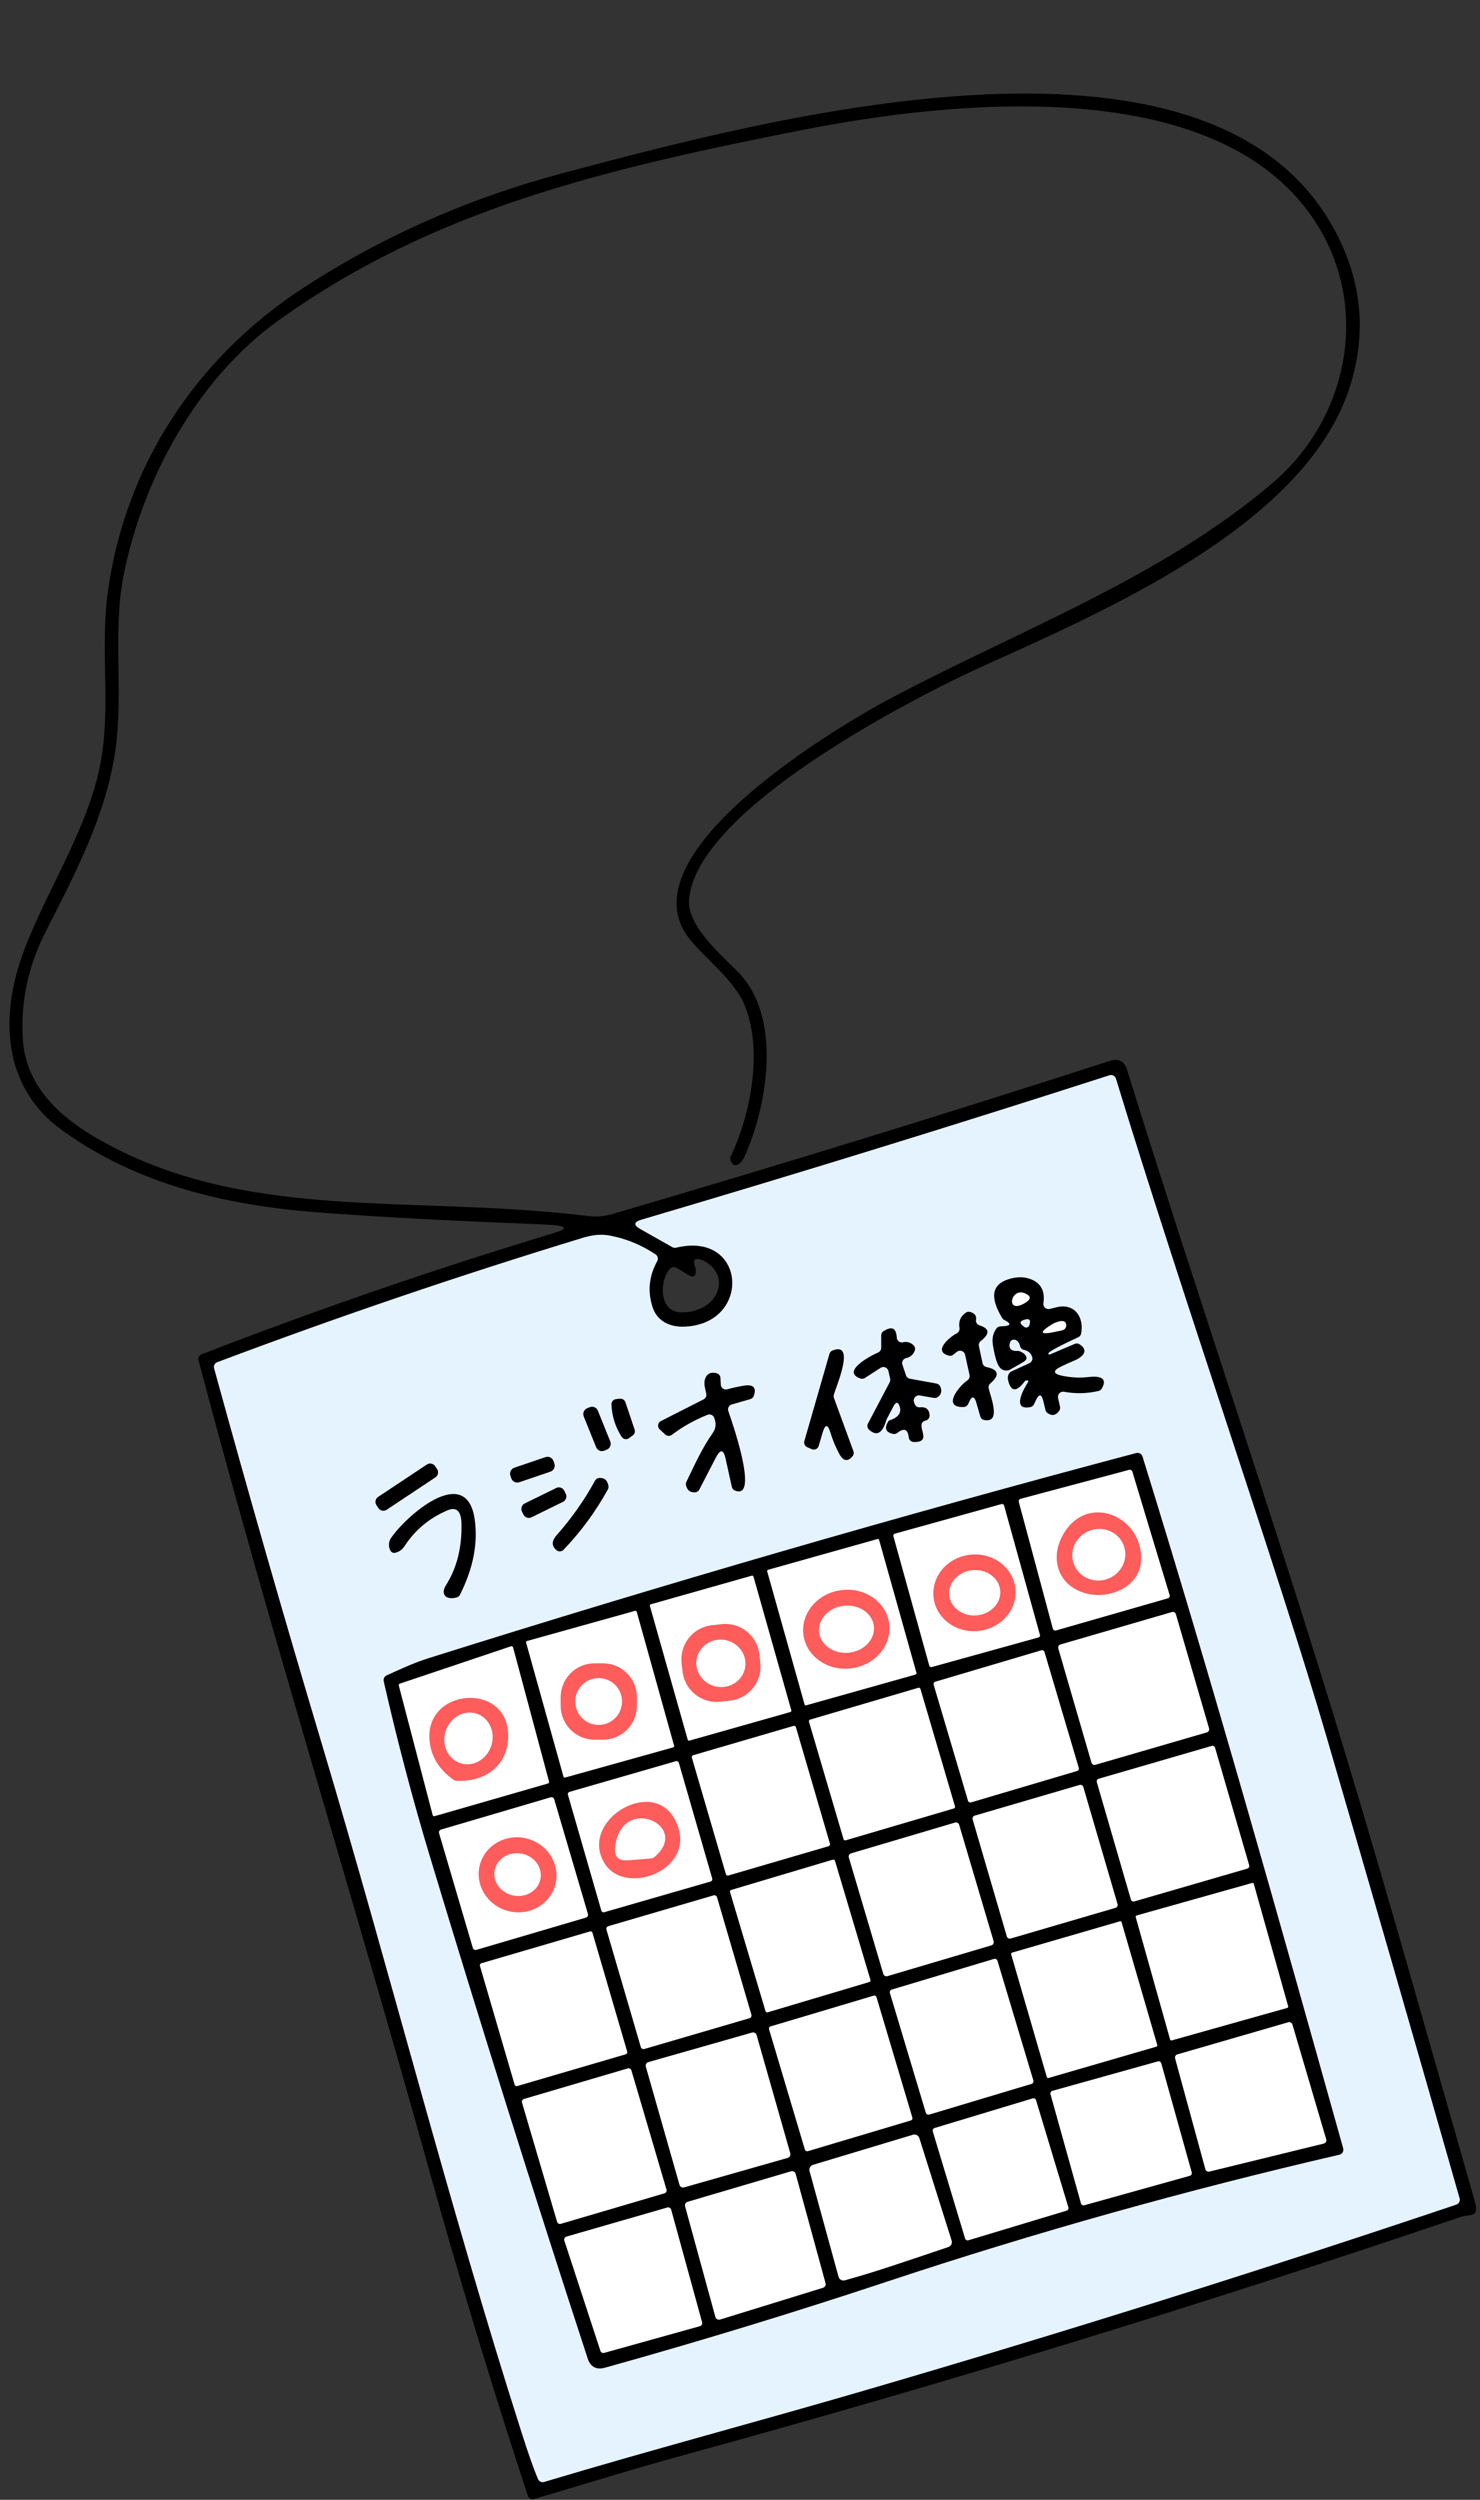
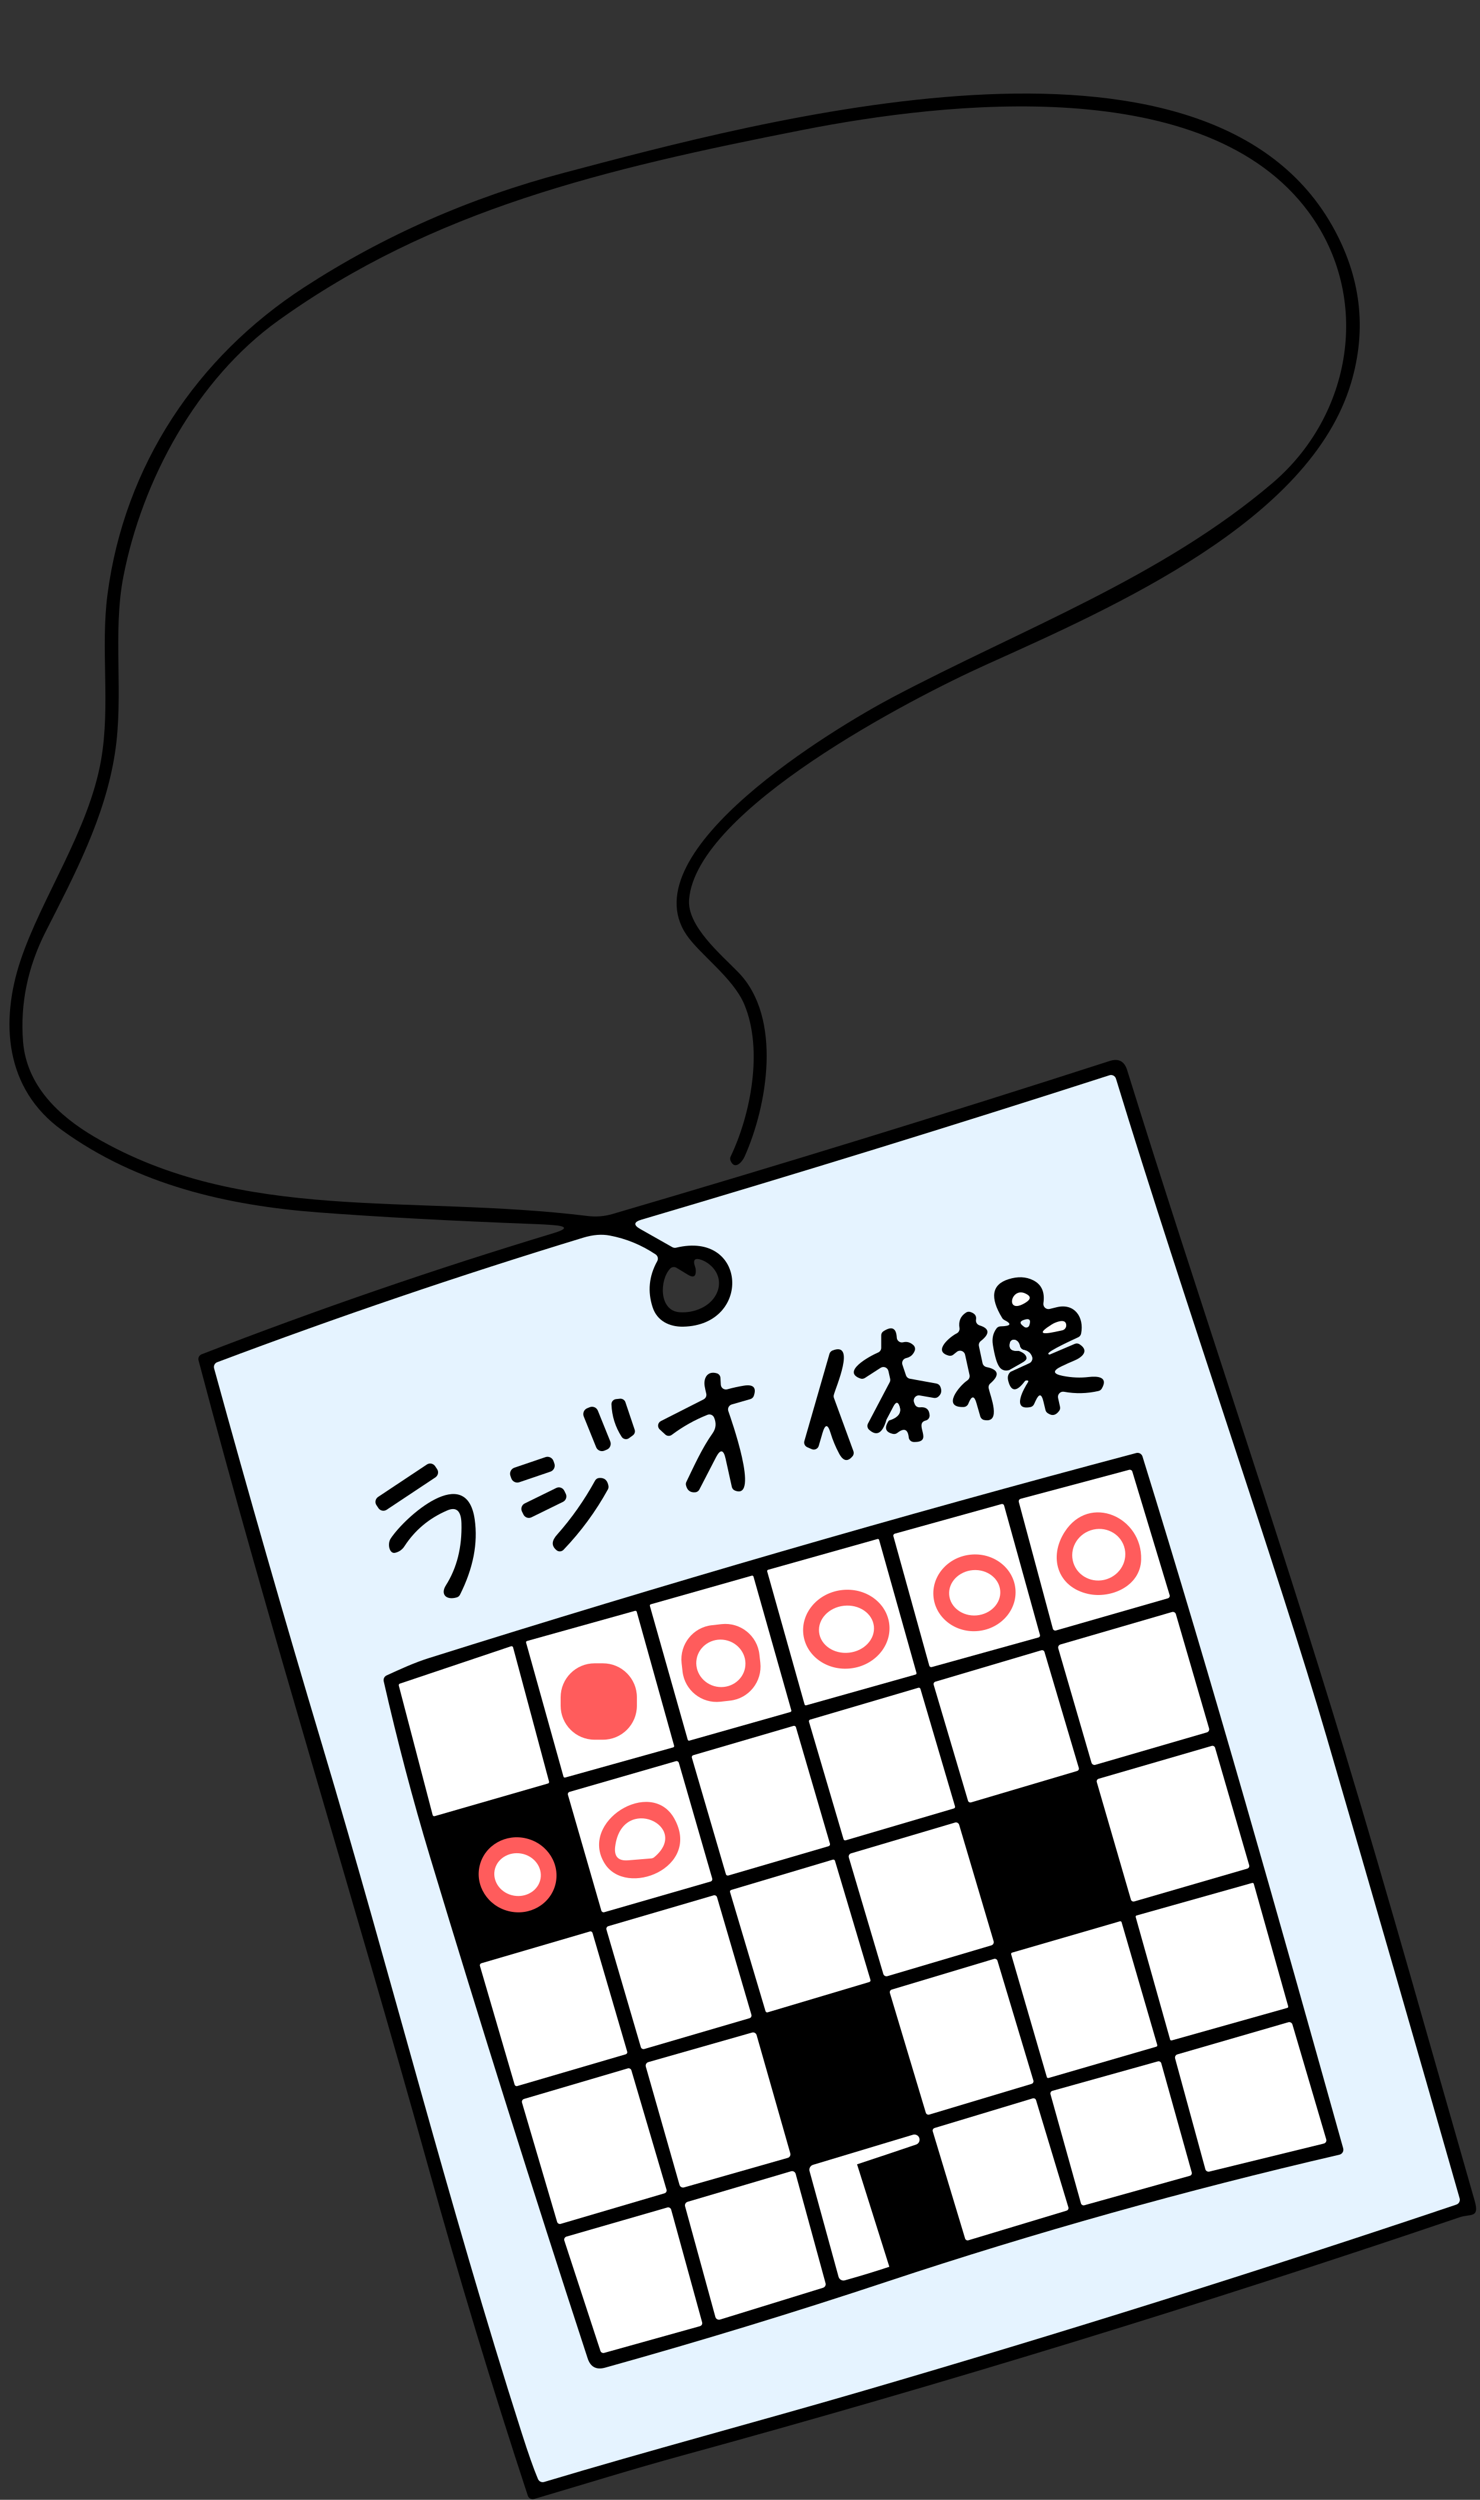
<svg xmlns="http://www.w3.org/2000/svg" height="486.9" preserveAspectRatio="xMidYMid meet" version="1.0" viewBox="109.1 -2.5 288.4 486.9" width="288.4" zoomAndPan="magnify">
  <rect x="109.1" y="-2.5" width="288.4" height="486.9" fill="#333333" stroke="none" />
  <g id="change1_2">
    <path d="M364.15,38.87c-19.98-27.22-70.48-21.59-98.6-16.07-38.85,7.64-72.08,15.53-102.18,37.11-15.94,11.42-26.57,31.12-30.22,49.86-2.16,11.04,.13,23.08-1.67,34.54-1.94,12.44-7.83,23.54-13.47,34.63-3.52,6.93-4.99,14.07-4.42,21.42,.68,8.56,6.91,14.46,13.92,18.57,28.83,16.88,61.35,11.17,96.06,15.41,1.68,.21,3.32,.08,4.91-.39,32.42-9.5,64.71-19.43,96.86-29.8,1.73-.55,2.86,.04,3.4,1.77,13.76,44.31,28.56,87.05,42.44,132.88,8.78,29,16.91,58.23,25.28,87.35,1,3.48-.79,2.49-2.94,3.22-50.07,16.99-100.59,32.47-151.58,46.43-9.58,2.62-19.1,5.59-28.76,8.44-.52,.15-1.06-.14-1.23-.65-6.89-20.94-13.38-42.36-19.46-64.26-14.55-52.36-30.83-104.33-44.7-156.86-.13-.5,.13-1.01,.6-1.19,22.57-8.74,45.45-16.61,68.62-23.61,2.71-.82,2.66-1.34-.17-1.56-1.06-.09-2.26-.15-3.59-.2-16.37-.62-30.43-1.38-42.18-2.27-17.58-1.34-35.15-5.31-49.94-16.05-11.05-8.01-12.05-21.02-8.01-33.08,4.12-12.28,13.27-25.24,15.67-38.95,1.87-10.69-.14-21.67,1.27-32.38,3.31-25.03,17.39-46.12,38.27-59.69,15.48-10.06,32.39-17.51,50.74-22.35,37.94-10.02,124.4-33.68,149.52,10.13,5.69,9.94,6.95,20.23,3.77,30.87-8.02,26.77-45.82,43.44-71.04,54.8-14.67,6.6-56.51,28.26-57.94,45.74-.43,5.18,6.18,10.68,9.64,14.25,8.55,8.85,5.61,25.98,1.16,35.88-.47,1.04-1.91,2.66-2.72,.77-.11-.27-.11-.57,.02-.83,3.84-8,6.41-20.71,2.65-29.64-2.17-5.15-8.69-9.73-11.26-13.53-11.12-16.4,29.05-40.4,40.15-46.26,25.33-13.37,52.39-23.32,74.01-41.71,15.58-13.25,19.36-36.08,7.12-52.74Zm-119.62,205.3c.09,.25,.14,.49,.15,.7,.07,1.27-.43,1.58-1.52,.92l-2.24-1.36c-.4-.24-.92-.17-1.24,.17-2.08,2.23-2.2,8.2,1.84,8.49,1.48,.1,2.89-.16,4.23-.79,3.83-1.8,4.81-6.27,1.26-8.77-.39-.27-.79-.48-1.2-.63-1.31-.46-1.73-.04-1.28,1.27Z" />
  </g>
  <g id="change2_2">
    <path d="M242.22,255.9c13.44-.26,12.49-18.74-1.37-15.38-.25,.06-.51,.02-.73-.1l-6.24-3.53c-1.37-.77-1.3-1.38,.21-1.83,30.52-9.01,60.92-18.38,91.21-28.13,.53-.17,1.09,.13,1.26,.66,13.35,43.71,31.62,95.9,41.06,128.27,8.75,30.01,17.39,59.95,25.91,89.82,.15,.51-.13,1.05-.64,1.22-38.31,12.89-76.86,24.99-115.65,36.3-20.67,6.03-41.47,11.53-62.1,17.72-.49,.15-1.01-.1-1.21-.57-.83-1.96-1.88-4.94-3.16-8.95-14.2-44.37-25.55-89.44-38.9-134.04-7.29-24.36-14.31-48.81-21.05-73.34-.14-.5,.13-1.02,.61-1.2,23.46-8.83,47.23-16.91,71.31-24.25,1.89-.58,3.63-.72,5.21-.41,3.21,.61,6.18,1.84,8.91,3.67,.43,.29,.56,.86,.31,1.31-1.61,2.91-1.91,5.91-.89,9,.85,2.61,3.23,3.81,5.94,3.76Z" fill="#e5f3ff" />
  </g>
  <g id="change1_1">
    <path d="M306.11,264.63l3.56-1.63c.47-.22,.7-.76,.53-1.25-.25-.71-.78-1.15-1.59-1.32-.39-.08-.7-.4-.77-.79-.11-.53-.37-.91-.8-1.12-.47-.23-1.03,.03-1.14,.54-.24,1.11,.26,1.62,1.51,1.54,.15,0,.29,0,.42,.06,1.11,.42,2.38,1.18,.37,2.32-.6,.34-2.38,1.36-2.38,1.36-.81,.24-1.45,.07-1.92-.52-.53-.67-.97-2.14-1.33-4.42-.19-1.21,.05-2.26,.72-3.16,.18-.25,.47-.39,.78-.4,2.03-.05,2.27-.46,.73-1.24-.16-.09-.3-.21-.4-.37-2.45-4.01-2.05-6.54,1.22-7.57,1.79-.57,3.4-.51,4.81,.2,1.65,.83,2.31,2.32,1.99,4.47-.1,.71,.54,1.29,1.23,1.12,.48-.12,.95-.24,1.42-.35,3.4-.8,5.33,1.93,4.7,5.15-.06,.31-.27,.58-.55,.71-.63,.3-6.12,2.77-5.84,3.24,.07,.11,.21,.16,.33,.11l4.83-2.06c.3-.13,.65-.1,.93,.08,2.05,1.33,.35,2.62-1.08,3.2-.75,.31-1.55,.67-2.41,1.08-1.82,.87-1.74,1.49,.23,1.88,1.73,.34,3.42,.41,5.09,.21,1.55-.18,3.87-.09,2.5,2.26-.14,.24-.38,.41-.65,.47-2.23,.51-4.46,.56-6.71,.15-.7-.13-1.31,.5-1.16,1.2l.38,1.72c.06,.27,.01,.56-.16,.79-.65,.92-1.42,1.06-2.29,.42-.19-.14-.33-.34-.38-.57l-.41-1.69c-.35-1.51-.85-1.55-1.5-.14l-.32,.69c-.14,.3-.41,.51-.73,.57-3.81,.72-1.13-3.79-.48-4.8,.18-.27,.11-.41-.22-.4-.17,0-.3,.06-.39,.18-1.59,2.12-2.67,2.07-3.22-.14-.19-.77,0-1.36,.55-1.78Z" />
    <path d="M299.98,255.65c1.97,.61,2.05,1.63,.24,3.05-.3,.23-.45,.62-.36,1l.7,3.3c.09,.39,.39,.69,.78,.77,2.37,.49,2.62,1.55,.74,3.19-.28,.23-.4,.6-.32,.96,.3,1.44,2.57,6.85-.88,6.16-.36-.07-.66-.35-.76-.71l-.74-2.57c-.41-1.46-.91-1.49-1.5-.1l-.1,.24c-.15,.35-.5,.59-.89,.61-4.34,.14-.91-4.09,.72-5.19,.34-.23,.5-.64,.42-1.04l-.87-3.96c-.16-.72-1.02-1.02-1.6-.56l-.7,.56c-.25,.2-.57,.26-.88,.18-3.27-.86,.4-3.78,1.53-4.32,.4-.19,.63-.62,.56-1.06-.22-1.32,.21-2.32,1.28-3.01,.25-.16,.55-.2,.84-.11,.86,.27,1.23,.76,1.1,1.49-.09,.49,.21,.97,.69,1.12Z" />
    <path d="M282.32,274.17c1.76-.55,2.46-1.43,2.09-2.65-.3-.99-.69-1.03-1.18-.11l-1.41,2.68c-.76,2.59-1.88,3.22-3.36,1.89-.34-.31-.43-.8-.22-1.21l4.23-8.04c.11-.21,.14-.45,.09-.68l-.34-1.51c-.15-.68-.93-1-1.52-.62l-3.07,1.98c-.26,.16-.58,.2-.87,.1-3.75-1.32,1.73-4.33,3.46-5.07,.37-.16,.61-.53,.6-.93v-2.37c-.02-.34,.15-.66,.44-.84,1.63-1.05,2.49-.64,2.59,1.24,.03,.63,.64,1.07,1.25,.91,.7-.18,1.36,0,1.97,.54,.32,.28,.43,.74,.27,1.13-.31,.77-.87,1.24-1.66,1.41-.58,.13-.92,.73-.73,1.29l.69,2.06c.12,.35,.41,.61,.77,.67l5.17,.94c.33,.06,.6,.27,.74,.57,.37,.83,.23,1.5-.43,2.03-.22,.17-.51,.24-.79,.2l-2.77-.48c-.76-.13-1.37,.6-1.12,1.32l.12,.32c.15,.44,.58,.72,1.04,.67,1.17-.12,1.8,.39,1.88,1.53,.03,.49-.28,.92-.75,1.04-2.46,.61,1.71,4.3-2.36,4.18-.5-.02-.91-.4-.96-.9-.17-1.61-.91-1.89-2.23-.86-.23,.18-.54,.25-.83,.19-1.5-.33-1.77-1.2-.8-2.62Z" />
    <path d="M269.39,276.56l-.75,2.57c-.17,.57-.81,.87-1.36,.63l-.87-.38c-.46-.2-.71-.71-.57-1.19l4.89-16.99c.09-.3,.31-.55,.6-.66,4.64-1.83,.59,7.24,.24,8.69-.04,.19-.03,.39,.04,.57l3.79,10.35c.12,.33,.06,.71-.17,.99-.95,1.13-1.81,.97-2.6-.49-.71-1.32-1.27-2.68-1.7-4.09-.52-1.71-1.03-1.71-1.54,0Z" />
    <path d="M248.62,281.35l-3.24,6.27c-.16,.31-.45,.51-.79,.54-.95,.09-1.56-.35-1.81-1.34-.06-.23-.04-.48,.07-.69,1.54-3.18,3.07-6.6,5.12-9.48,.65-.93,.75-1.95,.28-3.05-.21-.5-.78-.73-1.29-.53-2.49,.99-4.8,2.29-6.95,3.9-.39,.29-.93,.26-1.28-.07l-1.07-.98c-.51-.48-.4-1.31,.22-1.63l8.33-4.23c.42-.22,.63-.69,.51-1.14-.12-.47-.22-.94-.3-1.4-.27-1.58,.52-3.07,2.35-2.54,.41,.11,.7,.48,.72,.9l.07,1.32c.04,.64,.65,1.07,1.27,.9,1.11-.31,2.19-.54,3.24-.71,1.84-.29,2.48,.38,1.92,1.99-.11,.31-.36,.54-.67,.63l-3.62,1.04c-.55,.16-.86,.74-.68,1.28,.46,1.34,6.21,17.5,1.29,15.49-.3-.12-.52-.38-.6-.7l-1.22-5.52c-.4-1.8-1.02-1.88-1.87-.25Z" />
    <path d="M230.24,277.36c-1.24-1.93-1.9-4.03-1.99-6.32-.02-.53,.38-.98,.9-1.03l.77-.08c.46-.04,.9,.24,1.05,.68l1.8,5.35c.14,.41,0,.86-.36,1.12l-.74,.54c-.46,.34-1.11,.22-1.43-.26Z" />
    <path d="M228.02,278.25c.25,.63-.05,1.36-.69,1.61l-.46,.19c-.64,.26-1.36-.05-1.61-.69l-2.41-5.97c-.25-.63,.05-1.36,.69-1.61l.46-.19c.64-.26,1.36,.05,1.61,.69l2.41,5.97Z" />
    <path d="M282.1,441.85c-18.28,6.07-36.64,11.67-55.09,16.81-1.71,.47-2.85-.13-3.4-1.82-10.63-32.5-20.89-65.12-30.77-97.85-3.3-10.94-6.29-22.28-8.97-34.03-.1-.46,.13-.93,.56-1.13,2.57-1.18,5.41-2.49,8.22-3.37,45.72-14.39,91.68-27.7,137.87-39.95,.52-.13,1.05,.16,1.21,.67,13.86,44.7,26.54,89.88,39.11,134.76,.15,.55-.18,1.11-.74,1.24-30.04,6.95-59.37,15.17-88,24.67Z" />
    <path d="M217.13,282.57c.22,.64-.13,1.35-.77,1.57l-6.06,2.06c-.64,.22-1.35-.12-1.57-.77l-.17-.49c-.22-.64,.13-1.35,.77-1.57l6.06-2.06c.64-.22,1.35,.12,1.57,.77l.17,.49Z" />
    <path d="M194.27,283.64c.36,.53,.21,1.25-.32,1.61l-9.5,6.31c-.53,.36-1.25,.21-1.61-.32l-.38-.57c-.36-.53-.21-1.25,.32-1.61l9.5-6.31c.53-.36,1.25-.21,1.61,.32l.38,.57Z" />
    <path d="M217.55,299.44c-1.14-.94-.84-1.96,.08-3,2.87-3.23,5.34-6.75,7.43-10.56,.16-.29,.46-.49,.8-.51,1.03-.08,1.63,.45,1.81,1.58,.03,.22-.01,.45-.11,.64-2.37,4.3-5.25,8.22-8.65,11.77-.37,.38-.96,.42-1.36,.08Z" />
    <path d="M219.35,288.45c.28,.58,.04,1.28-.54,1.57l-6.14,3.01c-.58,.29-1.28,.05-1.57-.54l-.29-.59c-.28-.58-.04-1.28,.54-1.57l6.14-3.01c.58-.29,1.28-.05,1.57,.54l.29,.59Z" />
    <path d="M196.24,291.7c-3.52,1.51-6.3,3.84-8.34,6.99-.42,.65-1.07,1.1-1.83,1.26-1.09,.23-1.53-1.73-.84-2.78,2.86-4.32,14.76-14.85,16.37-3.75,.67,4.65-.28,9.55-2.87,14.7-.13,.25-.35,.43-.61,.51-2.11,.61-3.23-.62-2.13-2.35,2.15-3.39,3.16-7.43,3.03-12.1-.07-2.42-1-3.25-2.78-2.48Z" />
  </g>
  <g fill="#e5f3ff" id="change2_1">
    <path d="M306.11,264.63l-.29-.29s2.48-1.38,3.07-1.71c.14-.08,.88-1.2-1.26-2.02-.13-.05-.07-.02-.22,0-1.25,.08-1.75-.43-1.51-1.54,.11-.51,.67-.77,1.14-.54,.43,.21,.69,.59,.8,1.12,.07,.39,.38,.71,.77,.79,.81,.17,1.34,.61,1.59,1.32,.17,.49-.06,1.03-.53,1.25l-3.56,1.63Z" />
    <path d="M282.32,274.17l-.5-.08,1.41-2.68c.49-.92,.88-.88,1.18,.11,.37,1.22-.33,2.1-2.09,2.65Z" />
  </g>
  <g id="change2_3">
    <path d="M308.56,254.6c1.12-.41,1.49-.06,1.12,1.04-.14,.42-.65,.57-1,.3l-.3-.24c-.6-.47-.54-.84,.18-1.1Z" fill="#e5f3ff" />
  </g>
  <g fill="#fff" id="change3_2">
    <path d="M309.01,251.18c-4.1,2.62-3.04-3.05-.14-1.76,1.14,.51,1.19,1.09,.14,1.76Z" />
    <path d="M315.46,254.88c.87-.21,1.34,0,1.41,.66,.05,.51-.29,.98-.79,1.08l-1.42,.3c-2.94,.62-3.14,.13-.59-1.46,.41-.26,.88-.45,1.39-.58Z" />
    <path d="M314.26,314.72l-6.63-24.68c-.07-.26,.09-.54,.35-.61l21.16-5.65c.26-.06,.53,.08,.61,.34l7.27,24.06c.08,.27-.07,.55-.34,.63l-21.8,6.26c-.27,.08-.55-.08-.62-.35Z" />
    <path d="M311.75,315.94c.06,.22-.07,.44-.28,.49l-20.8,5.77c-.21,.06-.43-.06-.49-.28l-6.99-25.21c-.06-.22,.07-.44,.28-.49l20.8-5.77c.21-.06,.43,.06,.49,.28l6.99,25.21Z" />
    <path d="M287.69,323.34c.04,.14-.04,.28-.18,.32l-21.31,5.99c-.14,.04-.28-.04-.32-.18l-7.28-25.9c-.04-.14,.04-.28,.18-.32l21.31-5.99c.14-.04,.28,.04,.32,.18l7.28,25.9Z" />
    <path d="M263.3,330.63c.04,.15-.05,.3-.19,.33l-19.67,5.57c-.14,.04-.29-.04-.33-.19l-7.37-26.04c-.04-.15,.05-.3,.19-.33l19.67-5.57c.14-.04,.29,.04,.33,.19l7.37,26.04Z" />
    <path d="M240.46,337.52c.04,.15-.04,.29-.19,.33l-21.04,5.87c-.15,.04-.3-.05-.33-.19l-7.28-26.08c-.04-.15,.04-.29,.19-.33l21.04-5.87c.15-.04,.3,.05,.33,.19l7.28,26.08Z" />
    <path d="M344.71,334.16c.09,.32-.09,.66-.42,.76l-21.74,6.32c-.32,.1-.66-.09-.76-.42l-6.47-22.26c-.09-.32,.09-.66,.42-.76l21.74-6.32c.32-.1,.66,.09,.76,.42l6.47,22.26Z" />
    <path d="M215.88,344.88l-22.08,6.36c-.17,.05-.35-.05-.39-.22l-6.6-25.22c-.04-.16,.05-.32,.2-.37l21.67-7.28c.17-.06,.35,.04,.4,.21l7.01,26.15c.04,.16-.05,.33-.21,.37Z" />
    <path d="M319.32,341.84c.08,.25-.07,.52-.32,.6l-20.67,6.12c-.26,.07-.53-.07-.6-.32l-6.69-22.59c-.08-.25,.07-.52,.32-.6l20.67-6.12c.26-.07,.53,.07,.6,.32l6.69,22.59Z" />
    <path d="M295.2,349.34c.05,.17-.05,.35-.22,.4l-21.1,6.21c-.17,.05-.35-.05-.4-.22l-6.74-22.89c-.05-.17,.05-.35,.22-.4l21.1-6.21c.17-.05,.35,.05,.4,.22l6.74,22.89Z" />
    <path d="M270.83,356.61c.06,.2-.06,.42-.26,.48l-19.54,5.71c-.21,.06-.43-.06-.48-.26l-6.63-22.69c-.06-.2,.06-.42,.26-.48l19.54-5.71c.21-.06,.43,.06,.48,.26l6.63,22.69Z" />
    <path d="M352.52,360.79c.09,.29-.08,.59-.37,.67l-22.01,6.39c-.29,.09-.59-.08-.67-.37l-6.64-22.86c-.09-.29,.08-.59,.37-.67l22.01-6.39c.29-.09,.59,.08,.67,.37l6.64,22.86Z" />
    <path d="M247.89,363.4c.07,.24-.07,.5-.31,.57l-20.73,5.98c-.25,.07-.5-.07-.57-.31l-6.51-22.56c-.07-.24,.07-.5,.31-.57l20.73-5.98c.25-.07,.5,.07,.57,.31l6.51,22.56Z" />
-     <path d="M326.87,368.37c.09,.31-.09,.64-.4,.73l-20.44,5.98c-.31,.09-.64-.09-.73-.4l-6.67-22.81c-.09-.31,.09-.64,.4-.73l20.44-5.98c.31-.09,.64,.09,.73,.4l6.67,22.8Z" />
-     <path d="M223.67,370.29c.09,.3-.08,.61-.39,.71l-21.34,6.28c-.3,.09-.62-.08-.71-.39l-6.57-22.33c-.09-.3,.08-.61,.39-.71l21.34-6.28c.3-.09,.62,.08,.71,.39l6.57,22.33Z" />
    <path d="M302.72,375.59c.11,.35-.09,.72-.45,.82l-20.23,5.99c-.35,.11-.72-.09-.82-.45l-6.71-22.65c-.11-.35,.09-.72,.45-.82l20.23-5.99c.35-.11,.72,.09,.82,.45l6.71,22.65Z" />
    <path d="M278.72,383.13c.06,.18-.05,.37-.23,.42l-19.8,5.9c-.18,.06-.36-.05-.42-.23l-6.91-23.19c-.06-.18,.05-.37,.23-.42l19.8-5.9c.18-.06,.36,.05,.42,.23l6.91,23.19Z" />
    <path d="M360.12,388.27c.04,.14-.04,.29-.18,.32l-22.51,6.33c-.14,.04-.29-.04-.32-.18l-6.7-23.84c-.04-.14,.04-.29,.18-.32l22.51-6.33c.14-.04,.29,.04,.32,.18l6.7,23.84Z" />
    <path d="M255.52,389.91c.09,.3-.08,.61-.38,.69l-20.48,5.99c-.3,.09-.61-.08-.69-.38l-6.69-22.86c-.09-.3,.08-.61,.38-.69l20.48-5.99c.3-.09,.61,.08,.69,.38l6.69,22.86Z" />
    <path d="M334.61,395.81c.04,.14-.04,.29-.18,.33l-21.01,6.1c-.14,.04-.29-.04-.33-.18l-6.95-23.91c-.04-.14,.04-.29,.18-.33l21.01-6.1c.14-.04,.29,.04,.33,.18l6.95,23.91Z" />
    <path d="M231.32,397.11c.07,.21-.06,.44-.28,.51l-21.15,6.19c-.22,.07-.44-.06-.51-.28l-6.76-23.13c-.07-.21,.06-.44,.28-.51l21.15-6.19c.22-.07,.44,.06,.51,.28l6.76,23.13Z" />
    <path d="M310.47,402.73c.08,.28-.08,.58-.36,.66l-19.94,5.98c-.28,.08-.57-.08-.66-.36l-7-23.33c-.08-.28,.08-.58,.36-.66l19.94-5.98c.28-.08,.57,.08,.66,.36l7,23.33Z" />
-     <path d="M286.89,409.96c.07,.23-.06,.48-.3,.55l-20.09,5.99c-.23,.06-.48-.07-.55-.3l-6.99-23.46c-.07-.23,.06-.48,.3-.55l20.09-5.99c.23-.06,.48,.07,.55,.3l6.99,23.46Z" />
    <path d="M343.98,420.01l-5.89-21.57c-.09-.35,.1-.7,.44-.8l21.62-6.26c.34-.1,.7,.1,.8,.44l6.59,22.38c.1,.35-.11,.72-.47,.81l-22.31,5.46c-.34,.08-.68-.12-.78-.46Z" />
    <path d="M263.1,416.91c.11,.38-.11,.78-.5,.89l-20.2,5.75c-.38,.11-.78-.11-.89-.5l-6.56-23.02c-.11-.38,.11-.78,.5-.89l20.2-5.75c.38-.11,.78,.11,.89,.5l6.56,23.02Z" />
    <path d="M341.33,420.64c.07,.28-.09,.57-.37,.65l-20.57,5.74c-.28,.07-.57-.09-.65-.37l-5.94-21.27c-.07-.28,.09-.57,.37-.65l20.57-5.74c.28-.07,.57,.09,.65,.37l5.94,21.27Z" />
    <path d="M238.98,423.99c.09,.3-.09,.62-.39,.71l-20.22,5.95c-.3,.09-.62-.08-.71-.39l-6.84-23.23c-.09-.3,.09-.62,.39-.71l20.22-5.95c.3-.09,.62,.08,.71,.39l6.84,23.23Z" />
    <path d="M317.29,427.43c.08,.27-.07,.56-.35,.65l-19.13,5.77c-.28,.08-.57-.07-.65-.35l-6.3-20.87c-.08-.27,.07-.56,.35-.65l19.13-5.77c.28-.08,.57,.07,.65,.35l6.3,20.87Z" />
-     <path d="M282.4,439.01c-2.81,.93-5.7,1.81-8.67,2.64-.53,.15-1.08-.16-1.23-.7l-5.65-20.58c-.14-.52,.16-1.06,.68-1.22l19.47-5.86c.53-.16,1.08,.14,1.25,.66l6.29,19.96c.16,.52-.12,1.08-.63,1.25-3.86,1.31-7.7,2.6-11.51,3.85Z" />
+     <path d="M282.4,439.01c-2.81,.93-5.7,1.81-8.67,2.64-.53,.15-1.08-.16-1.23-.7l-5.65-20.58c-.14-.52,.16-1.06,.68-1.22l19.47-5.86c.53-.16,1.08,.14,1.25,.66c.16,.52-.12,1.08-.63,1.25-3.86,1.31-7.7,2.6-11.51,3.85Z" />
    <path d="M269.48,443.1l-20.06,6.19c-.39,.12-.81-.11-.92-.51l-5.9-21.54c-.11-.38,.12-.78,.5-.89l20.14-5.94c.39-.12,.8,.11,.91,.51l5.82,21.29c.11,.38-.11,.77-.49,.89Z" />
    <path d="M245.49,450.58l-18.65,5.2c-.31,.09-.64-.08-.74-.39l-7.03-21.48c-.11-.33,.08-.68,.41-.78l19.66-5.67c.32-.09,.66,.1,.75,.43l6.03,21.94c.09,.33-.1,.66-.43,.75Z" />
  </g>
  <g fill="#ff5c5c" id="change4_1">
    <path d="M321.17,307.96c-6.04-1.33-7.78-7.19-4.58-12.12,4.84-7.48,15.14-2.87,14.88,5.45-.16,5.2-5.93,7.63-10.3,6.67Z" />
    <path d="M306.96,306.89c.44,4.1-2.77,7.81-7.18,8.28-4.4,.47-8.33-2.48-8.77-6.58-.44-4.1,2.77-7.81,7.18-8.28,4.4-.47,8.33,2.48,8.77,6.58Z" />
    <path d="M282.38,313.79c.52,4.21-2.8,8.09-7.42,8.66-4.62,.58-8.79-2.37-9.31-6.58-.52-4.21,2.8-8.09,7.42-8.66,4.62-.58,8.79,2.37,9.31,6.58Z" />
    <path d="M257.26,321.35c.41,3.68-2.23,6.99-5.9,7.39l-1.87,.21c-3.67,.41-6.98-2.23-7.39-5.9l-.18-1.61c-.41-3.68,2.23-6.99,5.9-7.39l1.87-.21c3.67-.41,6.98,2.23,7.39,5.9l.18,1.61Z" />
    <path d="M233.21,329.73c0,3.66-2.96,6.62-6.62,6.62h-1.62c-3.66,0-6.62-2.96-6.62-6.62v-1.64c0-3.66,2.96-6.62,6.62-6.62h1.62c3.66,0,6.62,2.96,6.62,6.62v1.64Z" />
-     <path d="M197.51,344.18c-2.79-1.95-4.36-4.45-4.69-7.48-1.13-10.34,14.86-11.69,15.3-1.58,.26,5.91-4.13,9.51-10.08,9.24-.19-.01-.37-.07-.53-.18Z" />
    <path d="M226.93,360.46c-5.1-8.18,9.05-16.87,13.57-8.75,5.34,9.58-9.38,15.48-13.57,8.75Z" />
    <path d="M217.33,364.53c-.99,3.91-5.09,6.24-9.16,5.2-4.07-1.03-6.57-5.03-5.58-8.93,.99-3.91,5.09-6.24,9.16-5.2,4.07,1.03,6.57,5.03,5.58,8.93Z" />
  </g>
  <g fill="#fff" id="change3_1">
    <path d="M328.15,298.73c.85,2.64-.68,5.48-3.41,6.36-2.73,.88-5.63-.55-6.47-3.18-.85-2.64,.68-5.48,3.41-6.36,2.73-.88,5.63,.55,6.47,3.18Z" />
    <path d="M304.01,307.33c.2,2.43-1.87,4.58-4.62,4.81-2.74,.22-5.13-1.58-5.33-4.01-.2-2.43,1.87-4.58,4.62-4.81,2.74-.22,5.13,1.58,5.33,4.01Z" />
    <path d="M279.39,314.25c.27,2.53-1.89,4.83-4.84,5.15-2.95,.32-5.56-1.46-5.84-3.99-.27-2.53,1.89-4.83,4.84-5.15,2.95-.32,5.56,1.46,5.84,3.99Z" />
    <path d="M254.28,322.39c-.49,2.5-2.99,4.12-5.59,3.62-2.6-.51-4.32-2.95-3.83-5.45,.49-2.5,2.99-4.12,5.59-3.62,2.6,.51,4.32,2.95,3.83,5.45Z" />
-     <path d="M230.31,328.91c0,2.52-2.04,4.56-4.56,4.56s-4.56-2.04-4.56-4.56,2.04-4.56,4.56-4.56,4.56,2.04,4.56,4.56Z" />
    <path d="M198.79,340.92c-2.45-.81-3.72-3.63-2.83-6.29,.88-2.67,3.59-4.16,6.03-3.35,2.45,.81,3.72,3.63,2.83,6.29-.88,2.67-3.59,4.16-6.03,3.35Z" />
    <path d="M228.98,357.12c1.35-10.29,14.91-3.95,7.6,2.12-.16,.13-.35,.21-.56,.23l-4.49,.37c-1.96,.17-2.81-.74-2.55-2.72Z" />
    <path d="M214.43,363.43c-.41,2.26-2.74,3.73-5.21,3.29-2.47-.44-4.14-2.63-3.74-4.9,.41-2.26,2.74-3.73,5.21-3.29,2.47,.44,4.14,2.63,3.74,4.9Z" />
  </g>
</svg>